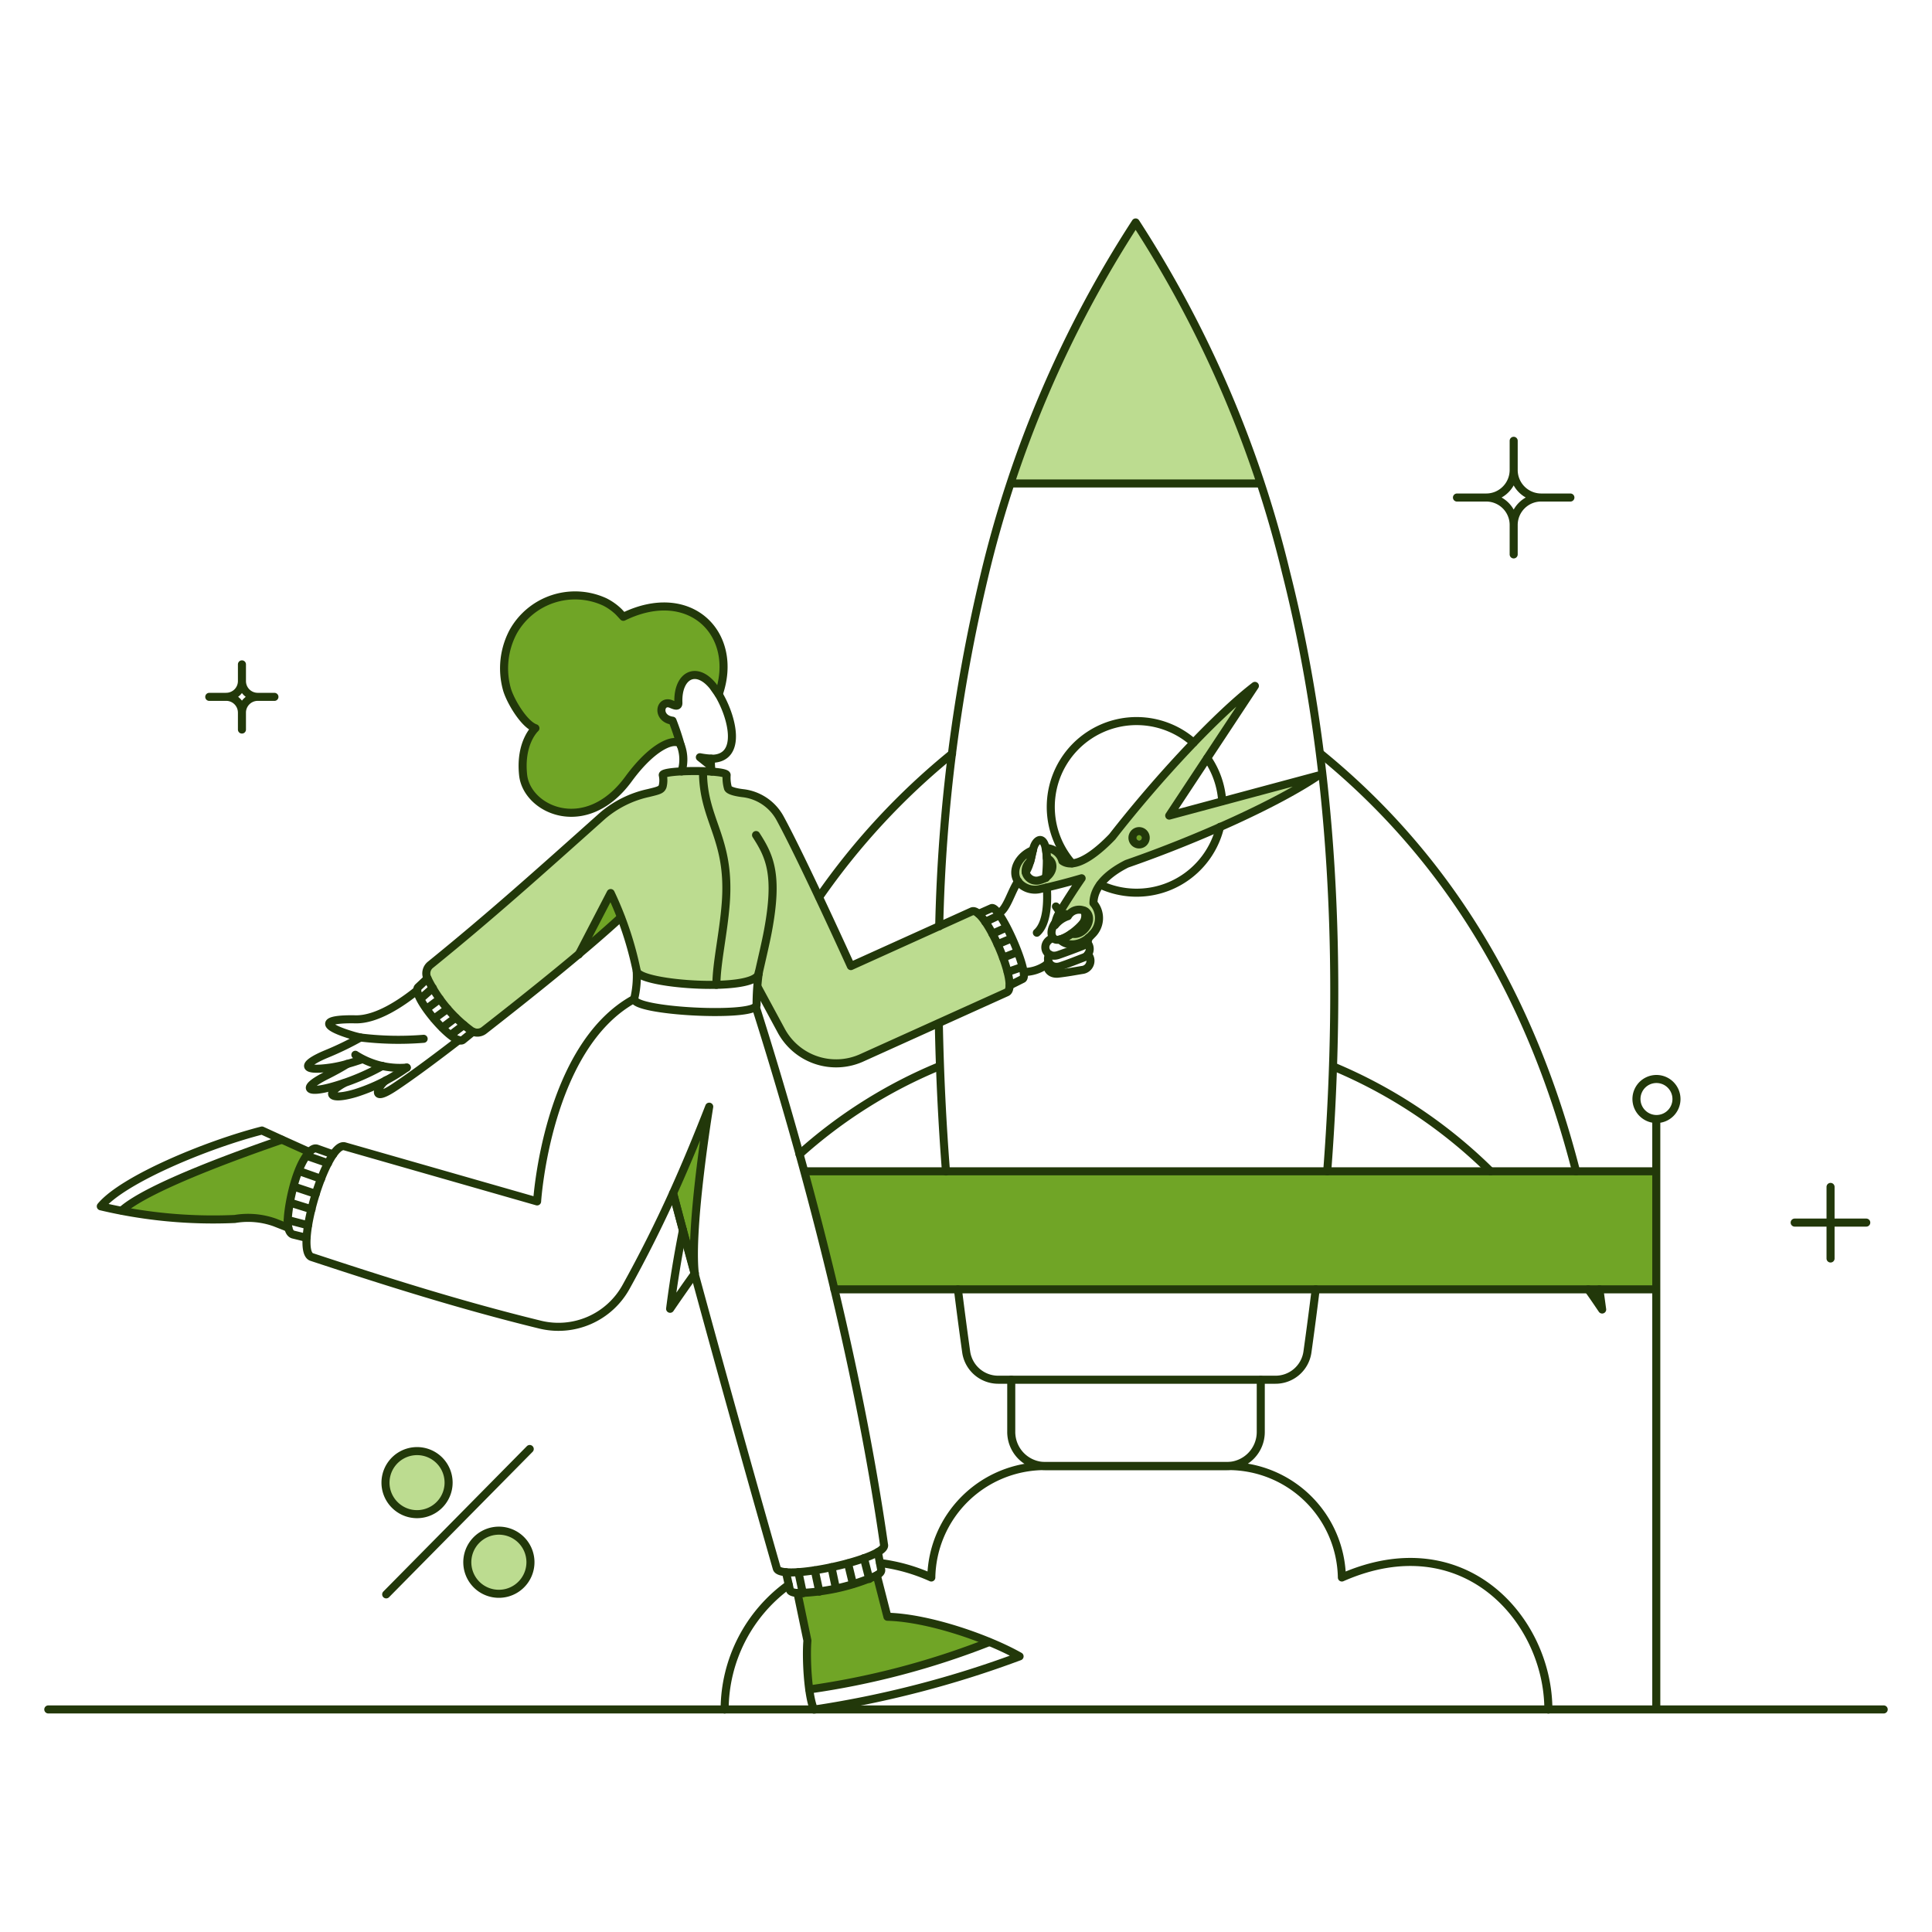
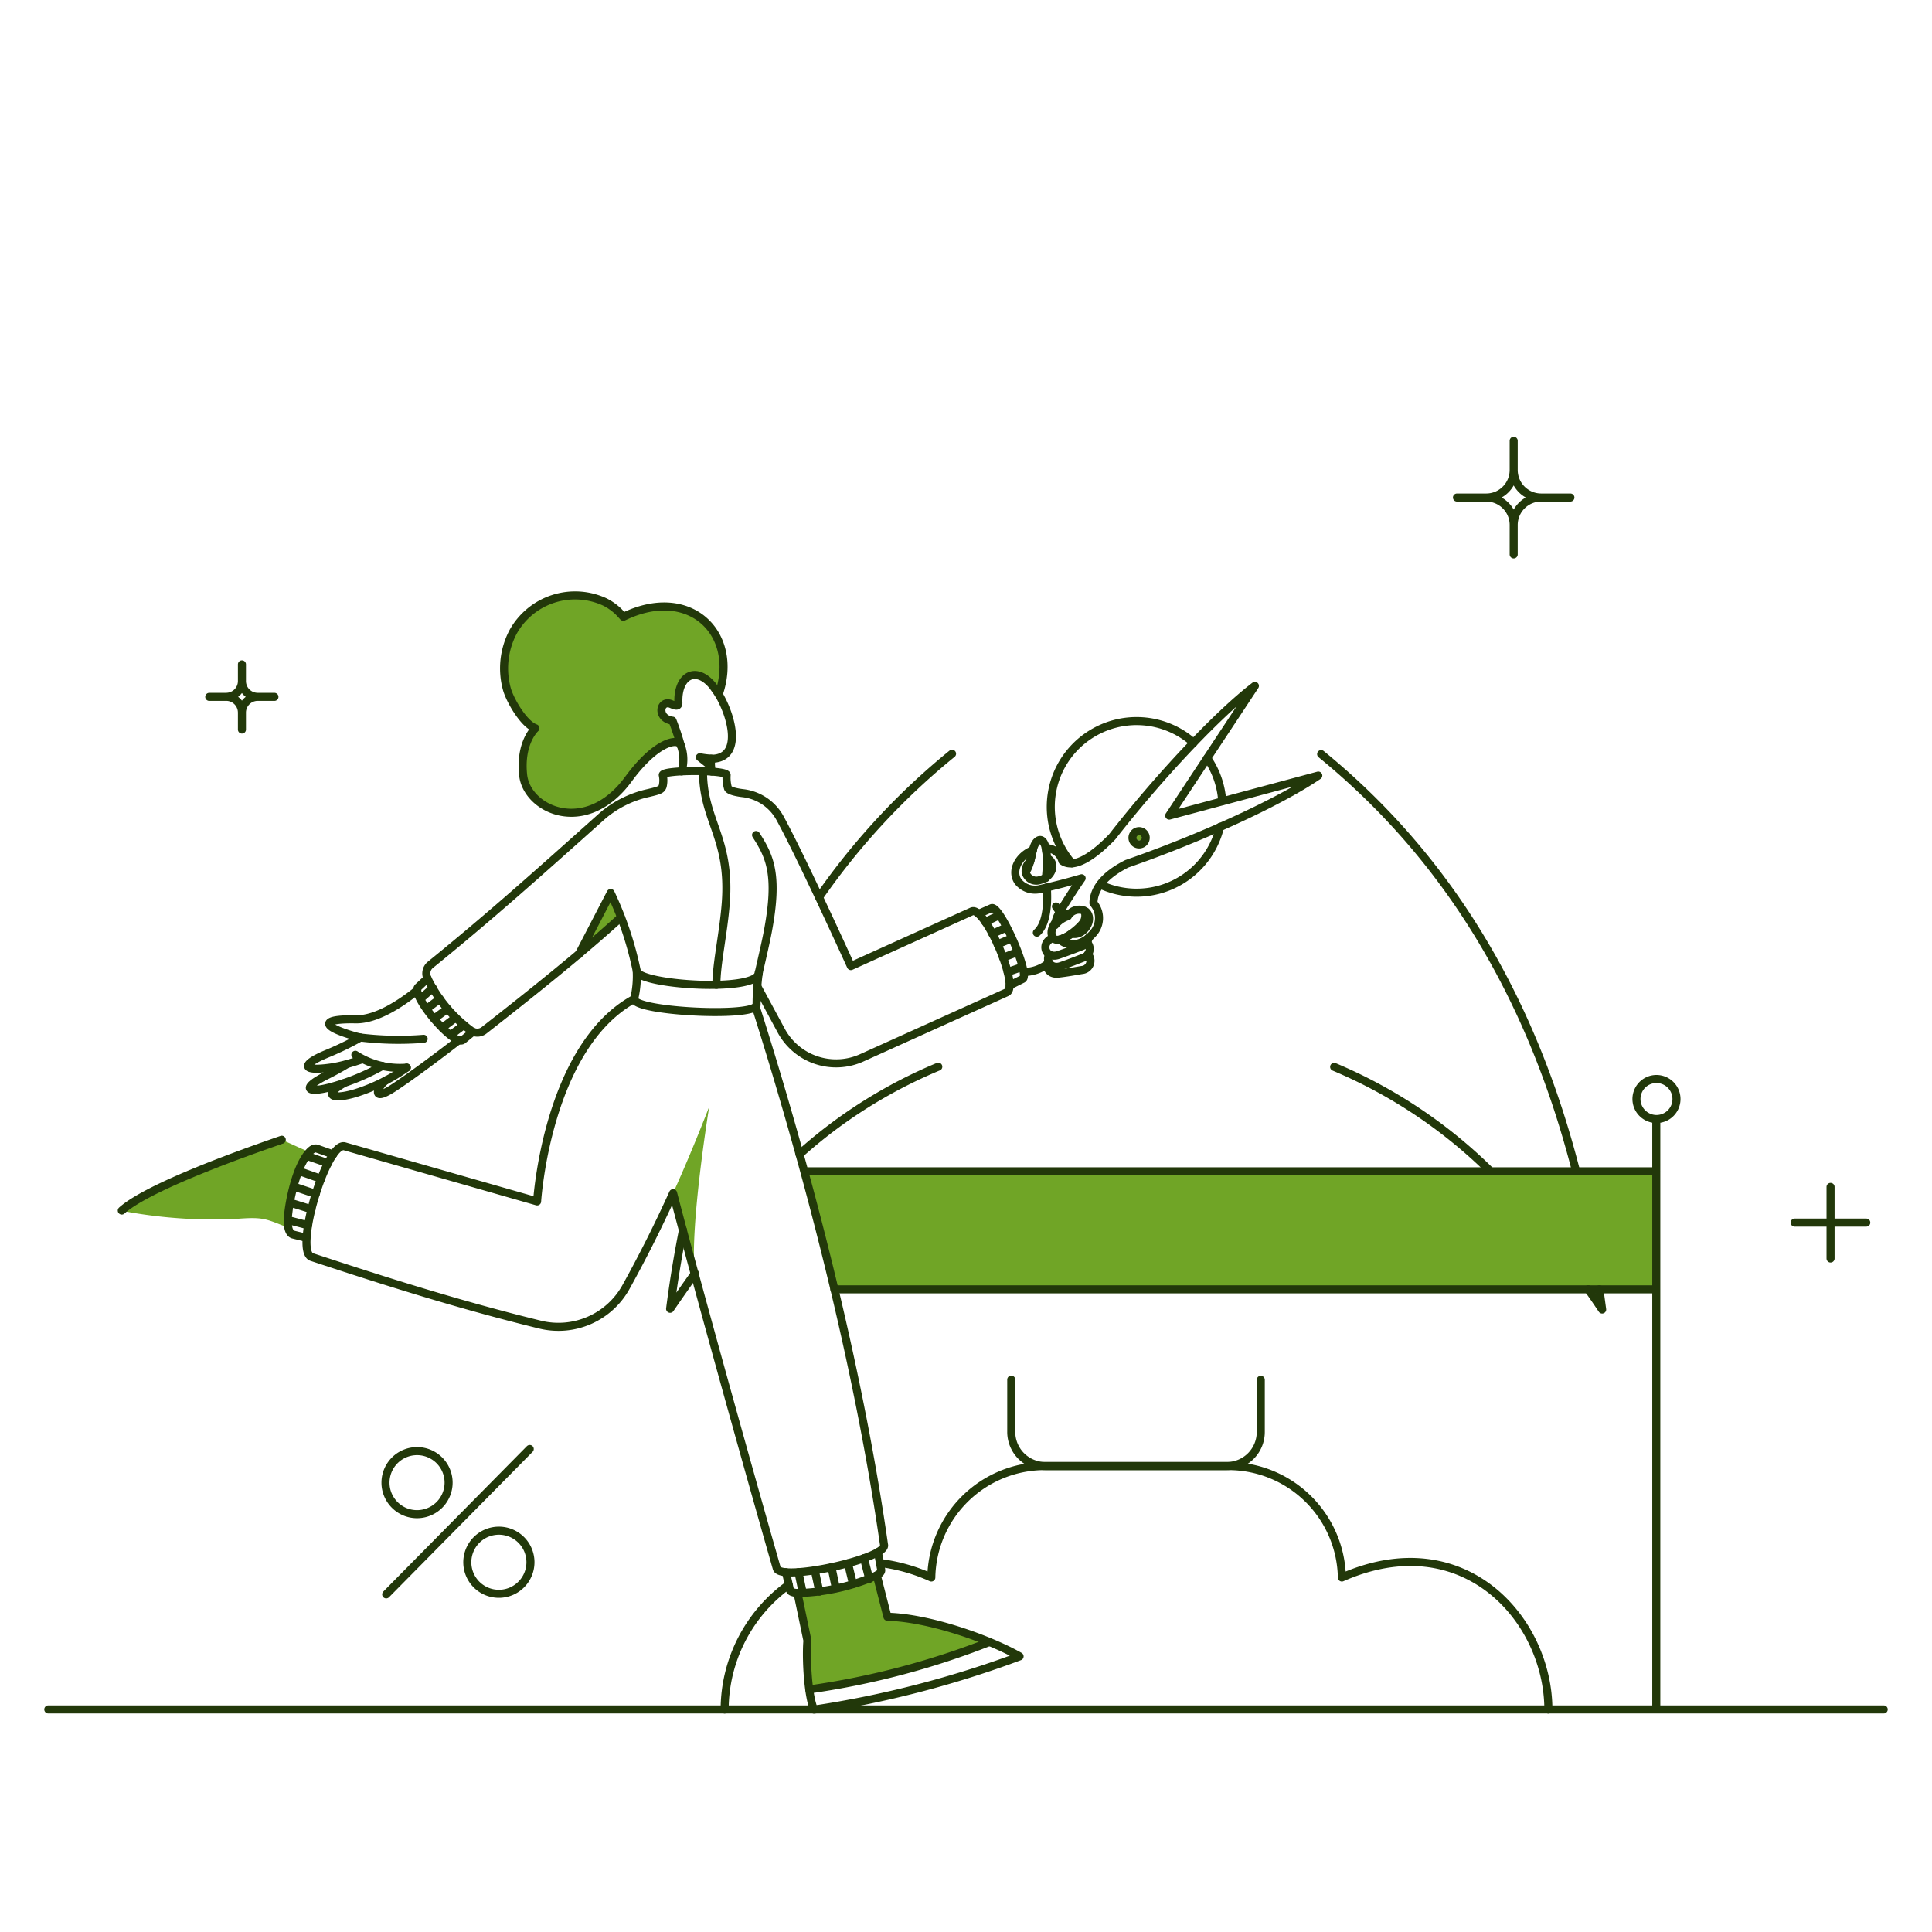
<svg xmlns="http://www.w3.org/2000/svg" width="240" height="240" fill="none" viewBox="0 0 240 240">
-   <path fill="#bcdc90" d="m120.73 113.242-15.025 6.793c-.137-.272-6-13.268-8.778-18.331a6.239 6.239 0 0 0-4.606-3.146 6.832 6.832 0 0 1-1.733-.41c-.36-.136-.341-1.369-.341-1.825 0-.66-7.935-.66-7.935 0 0 0 .35 1.547-.387 1.824-.448.157-.905.286-1.369.388a12.467 12.467 0 0 0-5.722 2.828c-7.952 7.107-13.908 12.519-21.387 18.519a1.374 1.374 0 0 0-.36 1.688 17.454 17.454 0 0 0 5.427 6.498 1.373 1.373 0 0 0 1.596-.045c5.449-4.104 12.24-9.646 17.009-14a34.713 34.713 0 0 1 1.983 6.816c1.003 1.551 14.592 2.487 15.14.161-.07.525-.115 1.049-.16 1.551L97 128a7.764 7.764 0 0 0 10.146 3.397l17.921-8.118c1.614-.689-2.718-10.766-4.337-10.037zm24.515-11.929L155.887 85.2c-4.643 3.555-11.91 11.29-17.72 18.746-1.468 1.53-4.44 4.225-6.197 3a2.138 2.138 0 0 0-2.075-1.596c.079.405.125.817.137 1.231 1.277.57.707 2.371-.84 2.737a1.357 1.357 0 0 1-1.779-.96 1.521 1.521 0 0 1 .57-1.345c.137-.48.206-.96.342-1.415-1.732.663-2.804 2.554-1.846 3.922a2.699 2.699 0 0 0 2.827.89c1.7-.381 3.387-.818 5.058-1.311-.42.607-.82 1.203-1.2 1.79-.547.84-1.072 1.686-1.551 2.461a3.547 3.547 0 0 0-.547 1.573 3.374 3.374 0 0 1 1.596-1.116 1.614 1.614 0 0 1 .996-.759 1.62 1.62 0 0 1 1.239.189c1.094.96-.32 3.147-1.779 2.735a4.335 4.335 0 0 1-1.459.731c1.003 1.025 2.804.707 3.967-.593a2.829 2.829 0 0 0 .205-3.921c.029-2.391 2.4-4.017 4.149-4.89 9.12-3.165 18.853-7.607 23.781-10.958zm-3.198 3.377a.82.82 0 0 1-1.287-.975.818.818 0 0 1 .951-.447.82.82 0 0 1 .611.855.825.825 0 0 1-.275.567zm-86.32 79.46a3.92 3.92 0 0 1-2.947 3.82 3.905 3.905 0 0 1-3.73-1.01 3.93 3.93 0 0 1-1.085-2 3.923 3.923 0 0 1 3.435-4.677 3.917 3.917 0 0 1 3.979 2.283c.225.498.344 1.037.348 1.584zm10.168 9.889a3.927 3.927 0 0 1-2.946 3.821 3.92 3.92 0 0 1-3.294-.632 3.923 3.923 0 0 1-1.599-2.95 3.927 3.927 0 0 1 3.894-4.137 3.922 3.922 0 0 1 3.945 3.898zm75.178-166.414a133.496 133.496 0 0 0-15.487 32.434H156.6a135.682 135.682 0 0 0-15.527-32.434z" />
  <path fill="#70a526" d="m38.422 143.129-3.42-1.551c-4.172 1.44-16.576 5.792-19.904 8.824a60.498 60.498 0 0 0 14.067 1.026c3.534-.272 3.694-.09 6.658 1.094-.486-1.957 1.044-7.73 2.6-9.393zm61.492 2.371a490.471 490.471 0 0 1 3.739 14.662h102.099V145.5zm10.351 55.314-1.344-5.126a25.806 25.806 0 0 1-9.85 2.207l1.231 5.905a27.037 27.037 0 0 0 .228 6.043c12.547-1.903 22.344-5.695 22.344-5.928a40.045 40.045 0 0 0-12.609-3.101zM77.41 76.622a7.331 7.331 0 0 0-2.302-1.847 8.781 8.781 0 0 0-11.4 3.74c-2.66 4.902.035 11.003 2.782 11.948 0 0-1.961 1.755-1.528 5.812.456 4.334 7.82 7.707 13.087.502 3.466-4.718 6.224-5.153 6.498-4.171a32.365 32.365 0 0 0-1.026-3.08c-2.03-.273-1.596-2.689-.137-2.051.575.256.915.3.89-.182-.092-3.328 2.16-4.68 4.286-2.074l.707 1.002c2.599-7.478-3.534-13.68-11.856-9.6zm10.898 18.516c-.006-.305.009-.61.046-.914a11.642 11.642 0 0 1-1.391-.18zm-12.448 15.8-3.967 7.637c1.668-1.418-.705.67 5.244-4.582-.593-1.528-1.116-2.646-1.277-3.055zm7.751 37.279c.684 2.64 1.62 6.063 2.69 9.917-.615-5.745 1.733-20.268 1.8-20.657-1.46 3.74-2.94 7.319-4.49 10.74zm57.89-44.529a.362.362 0 0 0-.374.426.367.367 0 0 0 .1.189.372.372 0 0 0 .547-.502.416.416 0 0 0-.273-.113z" />
  <g stroke="#22380a" stroke-linejoin="round">
-     <path stroke-linecap="round" d="M125.57 60.059h30.996m6.873 100.105a486.313 486.313 0 0 1-1.026 7.8 4.003 4.003 0 0 1-3.99 3.431h-34.411a4.02 4.02 0 0 1-3.99-3.455 506.687 506.687 0 0 1-1.026-7.773m-2.371-33.042c.114 6.111.41 12.244.889 18.4m-.842-30.459a206.741 206.741 0 0 1 5.581-43.424 140.043 140.043 0 0 1 18.821-44.009 140.064 140.064 0 0 1 18.668 43.424c5.95 23.472 7.08 48.98 5.129 74.453" />
    <path stroke-linecap="round" d="M133.17 107.252a10.655 10.655 0 0 1 2.11-15.888 10.661 10.661 0 0 1 12.986.895m3.562 7.253a10.63 10.63 0 0 0-1.86-5.33m-24.347 77.201v6.48a4.244 4.244 0 0 0 1.231 3.004c.393.395.86.708 1.375.922a4.226 4.226 0 0 0 1.623.326h22.526a4.222 4.222 0 0 0 3-1.233 4.224 4.224 0 0 0 1.241-2.996v-6.48M99.32 143.384a60.637 60.637 0 0 1 17.237-10.876m20.111-22.621a10.674 10.674 0 0 0 8.594.201 10.663 10.663 0 0 0 6.298-7.373m-66.72 50.086a145.807 145.807 0 0 0-1.596 9.781 243 243 0 0 1 3.078-4.4m31.945-64.549a86.382 86.382 0 0 0-16.507 17.807m83.4 34.066a61.447 61.447 0 0 0-19.426-12.975m32.95 27.633.342 2.508c-.57-.84-1.14-1.688-1.733-2.508M164.117 93.68c16.234 13.247 26.311 30.87 31.669 51.824" />
    <path stroke-linecap="round" d="M96.493 194.822c.488 1.698 13.863-1.231 13.32-2.941-3.26-22.777-9.666-47.059-15.936-66.827-1.392 1.3-15.14.546-15.094-.96-10.862 5.952-12.062 25.15-12.062 25.15l-23.895-6.84c-2.257-.662-6.343 13.008-4.104 13.748 8.992 2.969 18.396 5.96 28.34 8.39a9.594 9.594 0 0 0 10.693-4.651 160.102 160.102 0 0 0 5.86-11.673c2.733 10.512 9.046 33.234 12.878 46.604zM88.35 94.254a4.612 4.612 0 0 0 .073 1.593m-35.797 33.197a38.87 38.87 0 0 1-7.843-.161m-1.643 3.282c.595-.16 1.21-.36 1.757-.548" />
    <path stroke-linecap="round" d="M51.827 123.024c-1.92 1.55-5.016 3.654-7.66 3.6-4.356-.083-4.31.852-.206 2.052.25.073.525.136.821.205a38.301 38.301 0 0 1-4.24 2.052c-3.105 1.291-3.15 2.221.638 1.664a16.022 16.022 0 0 0 1.96-.433c-.729.456-1.597.934-2.553 1.414-3.308 1.66-2.418 2.28.684 1.413a28.504 28.504 0 0 0 6.224-2.576m.457 1.782c-.866.547-2.16 2.99 1.05.866 2.441-1.616 5.79-4.15 8.002-5.86" />
    <path stroke-linecap="round" d="M50.529 132.622a10.196 10.196 0 0 1-6.385-1.594" />
    <path stroke-linecap="round" d="M42.684 134.582c-2.484 1.415-1.574 2.118 1.483 1.209a22.762 22.762 0 0 0 6.36-3.17m38.738-46.398c1.733 2.918 2.892 7.8-.638 8.027a9.697 9.697 0 0 1-1.687-.183l1.367 1.095m-3.739-2.576a5.045 5.045 0 0 1 .101 3.24m-25.932 32.351-1.232 1.003c-1.071.89-6.612-5.654-5.54-6.566l1.14-1.071m-.89 2.552 1.55-1.368m-.775 2.599 1.642-1.232m-.73 2.46 1.687-1.23m-.659 2.352 1.664-1.254m-.639 2.164 1.665-1.254m36.251-2.278a.317.317 0 0 0 .114-.228c.003-1.343.094-2.683.274-4.013m-15.482 3.281c.27-1.126.377-2.285.32-3.441m-41.04 22.914 2.69.933m-3.511 1.004 2.645.934m-3.191 1.027 2.53.845m-3.01 1.139 2.486.774m-2.966 1.324 2.531.66m60.923 43.09.547 2.622m1.482-2.848.57 2.646m1.504-3.033.547 2.599m1.506-3.08.615 2.555m1.367-3.191.661 2.575m-66.598-52.738-2.026-.72c-.296-.09-.618.088-.935.434-1.882 2.048-2.742 7.451-2.683 8.753.024.542.138 1.32.654 1.483l1.665.41" />
-     <path stroke-linecap="round" d="m35.823 152.521-1.687-.662a9.907 9.907 0 0 0-4.97-.433 60.402 60.402 0 0 1-16.644-1.573c2.76-3.328 13.155-7.66 20.018-9.415 3.073 1.406 1.75.806 5.88 2.667" />
    <path stroke-linecap="round" d="M15.129 150.378c3.374-3.031 15.72-7.363 19.872-8.796m74.055 51.231.41 2.187c.036.232-.138.455-.57.707a25.87 25.87 0 0 1-9.827 2.189c-.524-.043-.866-.16-.935-.36l-.501-2.234" />
    <path stroke-linecap="round" d="m108.92 195.692 1.32 5.148c5.145.129 12.525 2.716 16.416 4.92a127.167 127.167 0 0 1-25.536 6.612c-.78-1.755-.998-6.486-.82-8.574l-1.232-5.906" />
    <path stroke-linecap="round" d="M100.529 209.869a99.01 99.01 0 0 0 22.344-5.88M89.288 86.222c2.577-7.455-3.556-13.656-11.855-9.6 0 0-.525-.571-.57-.615a6.954 6.954 0 0 0-1.733-1.232 8.807 8.807 0 0 0-11.4 3.74 9.694 9.694 0 0 0-.775 7.043c.36 1.37 2.097 4.4 3.556 4.902 0 0-1.958 1.756-1.527 5.815.46 4.331 7.813 7.701 13.087.502 3.46-4.724 6.224-5.153 6.498-4.172a32.24 32.24 0 0 0-1.026-3.078c-2.03-.274-1.594-2.695-.137-2.052.489.215.887.338.867-.183-.134-3.327 2.16-4.68 4.286-2.074l.707 1.002zM77.114 113.97c-4.765 4.378-11.563 9.786-16.986 14.022a1.345 1.345 0 0 1-1.596.046 17.661 17.661 0 0 1-5.426-6.498 1.37 1.37 0 0 1 .36-1.687c7.448-6.034 13.424-11.4 21.386-18.514a13.043 13.043 0 0 1 5.7-2.827c1.356-.325 1.61-.405 1.766-.84.112-.458.116-.936.012-1.395 0-.66 7.935-.66 7.935 0a4.68 4.68 0 0 0 .171 1.644c.198.398 1.515.572 1.88.613a6.042 6.042 0 0 1 4.606 3.146c2.786 5.118 8.778 18.331 8.778 18.331l15.026-6.793c1.618-.707 5.95 9.347 4.332 10.054l-17.921 8.095a7.742 7.742 0 0 1-10.123-3.399l-2.896-5.358m38.331-9.051c-1.026.274-2.276 1.913-1.664 2.896.665 1.069 3.289-1.09 3.807-1.891a1.605 1.605 0 0 0 .118-1.411m-4.79-4.085c.568-5.448-.986-5.292-1.482-3.9-.353.99-.368 2.136-1.02 3.17m1.383 7.526c1.334-1.176 1.351-4.01 1.239-5.622m1.93 3.527-.798-1.163" />
    <path stroke-linecap="round" d="M130.808 116.504c-.023 0-.046.022-.068.022-1.596.684-.84 2.66.752 2.097.987-.346 1.968-.71 2.941-1.093a1.194 1.194 0 0 0 .784-1.026" />
    <path stroke-linecap="round" d="M130.345 118.563c-.49.797.216 1.857 1.419 1.449 1.14-.387 1.92-.708 2.805-1.048a1.134 1.134 0 0 0 .48-1.87" />
    <path stroke-linecap="round" d="M130.236 119.42c-.41.684.069 1.663 1.232 1.529 1.185-.139 2.028-.302 2.964-.456a1.148 1.148 0 0 0 1.005-1.379 1.136 1.136 0 0 0-.299-.559" />
    <path stroke-linecap="round" d="M130.1 119.762a4.882 4.882 0 0 1-2.85.98" />
    <path stroke-linecap="round" d="m121.572 113.522 1.596-.708c1.026-.456 4.879 8.345 3.853 8.801l-1.596.798m-3.03-7.893 1.778-.844m-.89 2.325 1.779-.798m-1.14 2.097 1.801-.753m-1.118 2.417 1.824-.706m-1.253 2.486 1.847-.638M6 212.352h228m-28.25 0v-73.324m.002 6.476H100.051m105.7 14.66H103.652m-5.677 36.707a19.167 19.167 0 0 0-7.957 15.504m102.326.003c0-11.172-10.488-23.096-25.65-16.416a14.104 14.104 0 0 0-14-13.841h-23.005a14.099 14.099 0 0 0-13.999 13.842 22.125 22.125 0 0 0-6.36-1.8m98.928-57.642a2.482 2.482 0 0 1-4.242 1.756 2.477 2.477 0 0 1-.538-2.708 2.481 2.481 0 0 1 4.05-.803c.465.466.728 1.096.73 1.755zM55.727 184.15a3.92 3.92 0 0 1-2.947 3.82 3.905 3.905 0 0 1-3.73-1.01 3.93 3.93 0 0 1-1.085-2 3.923 3.923 0 0 1 3.435-4.677 3.917 3.917 0 0 1 3.979 2.283c.225.498.344 1.037.348 1.584zm10.168 9.892a3.928 3.928 0 0 1-2.946 3.822 3.935 3.935 0 0 1-3.294-.632 3.923 3.923 0 0 1-1.599-2.95 3.927 3.927 0 0 1 3.894-4.137 3.922 3.922 0 0 1 3.945 3.897zm-17.92 4.016L65.805 180m122.23-125.242v3.625m-3.42 3.422h-3.625m14.09 0h-3.625m-3.42 7.065v-3.647m3.42-3.42a3.417 3.417 0 0 1-3.42-3.42 3.427 3.427 0 0 1-2.11 3.162c-.416.171-.861.26-1.31.258a3.423 3.423 0 0 1 2.42 1 3.401 3.401 0 0 1 1 2.42 3.402 3.402 0 0 1 1.001-2.42 3.395 3.395 0 0 1 2.419-1zm-161.4 20.728v2.074m-1.961 1.962h-2.098m8.094 0h-2.074m-1.961 4.059v-2.098m1.96-1.963a1.958 1.958 0 0 1-1.96-1.963 1.96 1.96 0 0 1-1.961 1.96 1.96 1.96 0 0 1 1.96 1.961 1.962 1.962 0 0 1 1.961-1.958zm195.383 60.877v8.892m4.435-4.459h-8.892M87.328 95.82c0 6.181 3.454 8.255 2.827 16.394-.291 3.786-1.162 7.479-1.162 10.123" />
    <path stroke-linecap="round" d="m71.893 118.575 3.967-7.637a42.478 42.478 0 0 1 3.24 9.689c.278 1.733 15.162 2.713 15.162.183.432-1.92.864-3.72 1.14-5.199 1.287-6.91.25-9.21-1.482-11.88" />
    <path d="m145.245 101.317 10.642-16.114c-4.643 3.556-11.91 11.291-17.72 18.747-1.468 1.53-4.44 4.225-6.197 3a2.138 2.138 0 0 0-2.075-1.596c.079.405.125.817.137 1.231 1.277.57.707 2.371-.84 2.737a1.357 1.357 0 0 1-1.779-.96 1.521 1.521 0 0 1 .57-1.345c.137-.48.206-.96.342-1.415-1.732.663-2.804 2.554-1.846 3.922a2.698 2.698 0 0 0 2.827.89c1.7-.381 3.387-.818 5.058-1.311-.42.607-.82 1.203-1.2 1.79-.547.84-1.072 1.686-1.551 2.461a3.542 3.542 0 0 0-.547 1.573 3.374 3.374 0 0 1 1.596-1.116 1.602 1.602 0 0 1 1.635-.79c.212.032.416.107.6.22 1.094.96-.32 3.147-1.779 2.735a4.335 4.335 0 0 1-1.459.731c1.003 1.025 2.804.707 3.967-.593a2.829 2.829 0 0 0 .205-3.921c.029-2.391 2.4-4.017 4.149-4.89 9.12-3.165 18.853-7.607 23.781-10.958zm-3.198 3.377a.824.824 0 0 1-1.287-.975.818.818 0 0 1 .951-.447.82.82 0 0 1 .611.855.825.825 0 0 1-.275.567z" />
-     <path stroke-linecap="round" d="M86.302 158.134a606.087 606.087 0 0 1-2.69-9.917c1.55-3.42 3.032-7.001 4.49-10.74-.067.387-2.416 14.911-1.8 20.657zm37.757-44.711c.992-.384 1.558-2.724 2.419-3.95" />
  </g>
</svg>